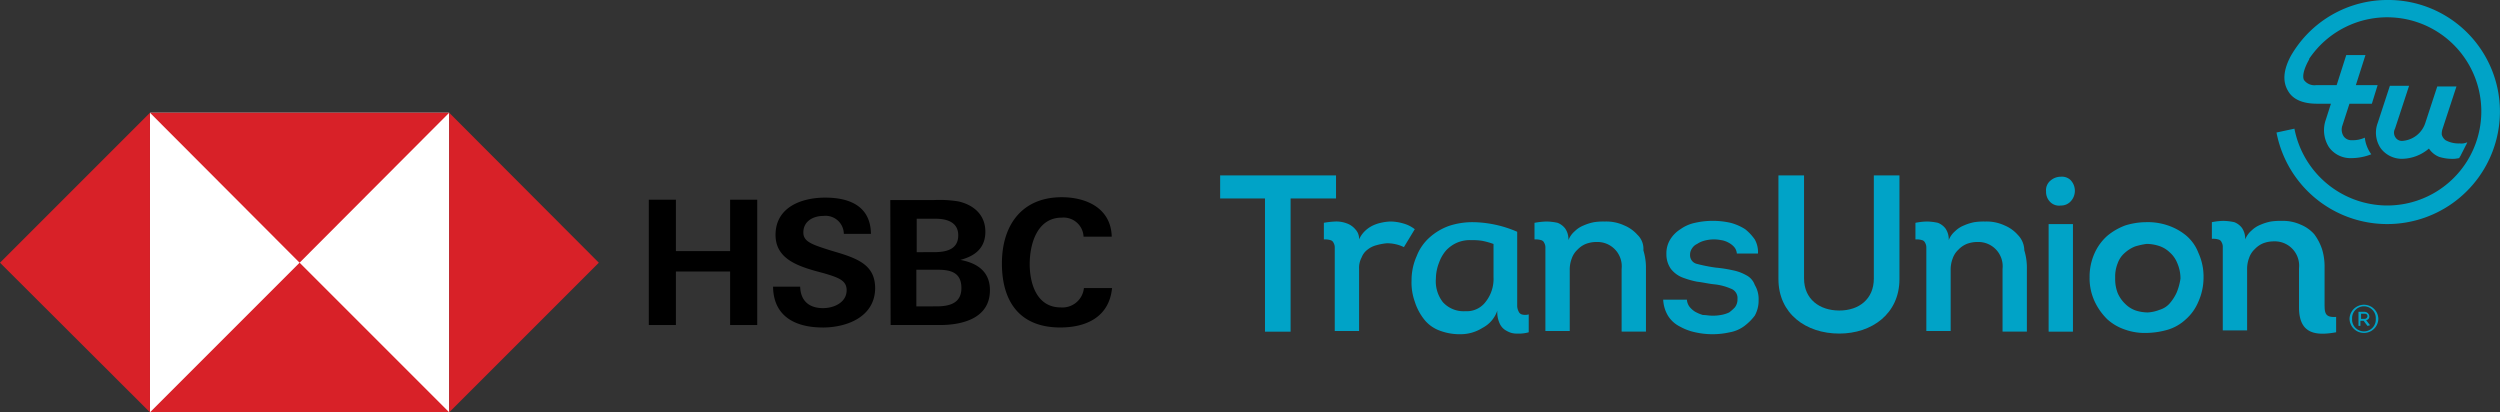
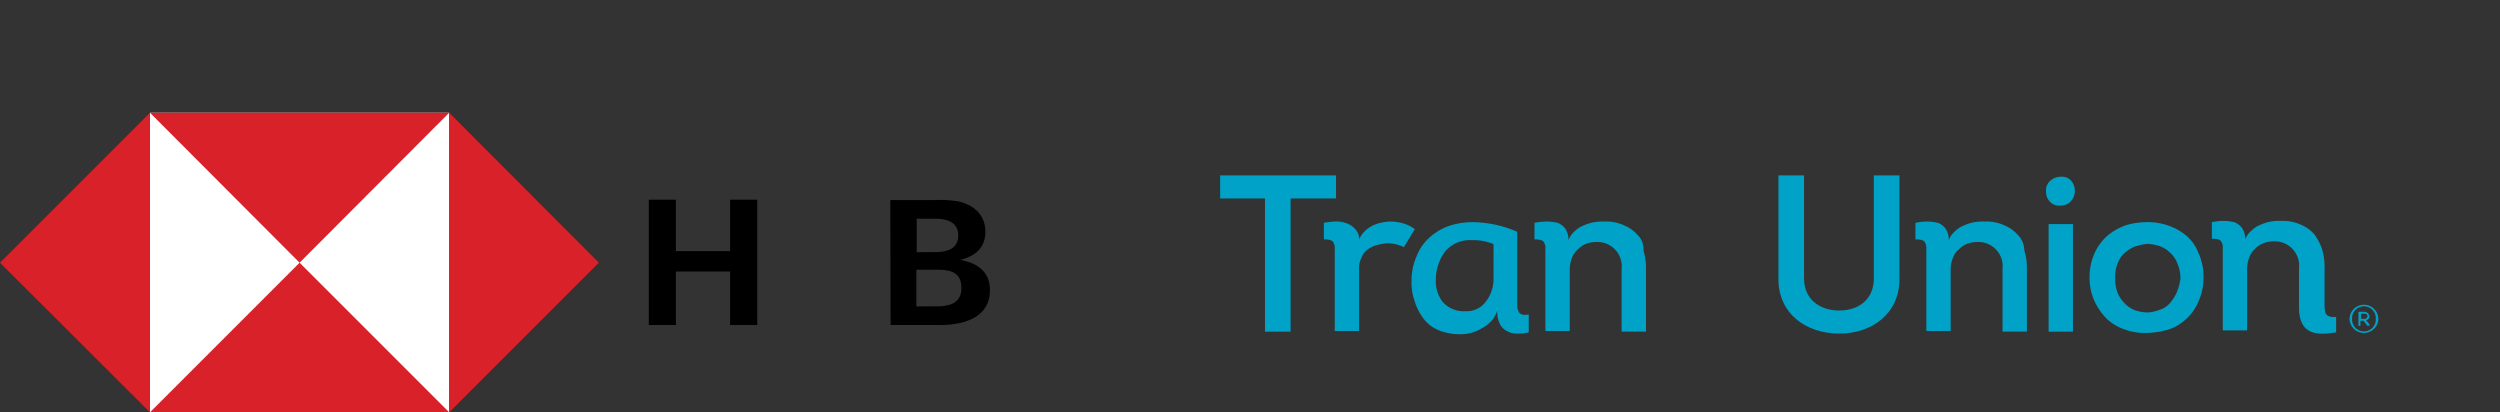
<svg xmlns="http://www.w3.org/2000/svg" id="Group_173011" data-name="Group 173011" width="385.212" height="63.533" viewBox="0 0 385.212 63.533">
  <rect x="0" y="0" width="385.212" height="63.533" fill="#333333" stroke="none" />
  <defs>
    <clipPath id="clip-path">
      <rect id="Rectangle_9147" data-name="Rectangle 9147" width="385.212" height="63.533" fill="none" />
    </clipPath>
  </defs>
  <rect id="Rectangle_9145" data-name="Rectangle 9145" width="46.107" height="46.107" transform="translate(23.108 17.372)" fill="#fff" />
  <path id="Path_90911" data-name="Path 90911" d="M246.245,107.967,269.3,84.914,246.245,61.806Z" transform="translate(-177.03 -44.434)" fill="#d82128" />
  <path id="Path_90912" data-name="Path 90912" d="M105.263,84.914l23.053-23.108H82.21Z" transform="translate(-59.102 -44.434)" fill="#d82128" />
  <path id="Path_90913" data-name="Path 90913" d="M0,84.914l23.108,23.053V61.806Z" transform="translate(0 -44.434)" fill="#d82128" />
  <path id="Path_90914" data-name="Path 90914" d="M82.21,167.069h46.107l-23.054-23.053Z" transform="translate(-59.102 -103.536)" fill="#d82128" />
  <path id="Path_90915" data-name="Path 90915" d="M368.194,120.538h-8.353v8.245h-4.177v-19.31h4.177v7.919h8.353v-7.919h4.177v19.31h-4.177Z" transform="translate(-255.694 -78.702)" />
  <g id="Group_173010" data-name="Group 173010">
    <g id="Group_173009" data-name="Group 173009" clip-path="url(#clip-path)">
-       <path id="Path_90916" data-name="Path 90916" d="M431.435,128.331c-4.177,0-7.594-1.681-7.648-6.292h4.177c.054,2.061,1.248,3.309,3.526,3.309,1.681,0,3.634-.868,3.634-2.766,0-1.519-1.3-1.953-3.472-2.6l-1.41-.38c-3.038-.868-6.075-2.061-6.075-5.533,0-4.285,4.014-5.75,7.648-5.75,3.743,0,7,1.3,7.051,5.587H434.69a2.818,2.818,0,0,0-3.146-2.766c-1.573,0-3.092.814-3.092,2.549,0,1.41,1.3,1.844,4.014,2.712l1.627.488c3.309,1.031,5.424,2.17,5.424,5.424-.054,4.34-4.285,6.021-8.082,6.021" transform="translate(-304.669 -77.87)" />
      <path id="Path_90917" data-name="Path 90917" d="M488.049,109.616h6.726a17.856,17.856,0,0,1,3.8.217c2.332.542,4.122,2.061,4.122,4.665,0,2.5-1.573,3.743-3.851,4.339,2.6.488,4.556,1.79,4.556,4.665,0,4.394-4.339,5.37-7.7,5.37H488.1Zm6.726,8.028c1.844,0,3.743-.38,3.743-2.6,0-2.007-1.736-2.549-3.472-2.549h-2.929v5.153Zm.38,8.353c1.953,0,3.851-.434,3.851-2.821s-1.627-2.821-3.634-2.821h-3.309V126Z" transform="translate(-350.868 -78.791)" />
-       <path id="Path_90918" data-name="Path 90918" d="M558.229,128.192c-6.238,0-9-3.96-9-9.872s3.092-10.2,9.221-10.2c3.851,0,7.594,1.736,7.7,6.075H561.81a3.085,3.085,0,0,0-3.363-2.929c-3.8,0-4.936,4.068-4.936,7.16s1.139,6.672,4.773,6.672a3.325,3.325,0,0,0,3.58-2.983H566.2c-.434,4.448-3.96,6.075-7.974,6.075" transform="translate(-394.849 -77.731)" />
      <path id="Path_90919" data-name="Path 90919" d="M739.734,122.622a5.005,5.005,0,0,0-1.776-.888,7.377,7.377,0,0,0-1.973-.3,7.637,7.637,0,0,0-1.48.2,5.731,5.731,0,0,0-1.381.493,4.639,4.639,0,0,0-1.184.888,4.129,4.129,0,0,0-.789,1.184,2.083,2.083,0,0,0-.592-1.579,3,3,0,0,0-1.282-.888,4.614,4.614,0,0,0-1.677-.3,13.474,13.474,0,0,0-1.874.2V124.2a2.749,2.749,0,0,1,.986.1.7.7,0,0,1,.493.395,1.426,1.426,0,0,1,.2.691v12.924h3.749v-9.569a3.377,3.377,0,0,1,.395-1.776,2.7,2.7,0,0,1,.888-1.184,3.642,3.642,0,0,1,1.381-.691,8.885,8.885,0,0,1,1.579-.3,5.873,5.873,0,0,1,2.664.592Z" transform="translate(-521.739 -87.304)" fill="#00a3c7" />
      <path id="Path_90920" data-name="Path 90920" d="M790.777,136a.81.81,0,0,1-.493-.493,1.855,1.855,0,0,1-.2-.789V123.27a17.61,17.61,0,0,0-6.807-1.48,11.487,11.487,0,0,0-3.749.592,9.111,9.111,0,0,0-2.96,1.776,7.431,7.431,0,0,0-1.973,2.861,9.094,9.094,0,0,0-.789,3.749,8.686,8.686,0,0,0,.493,3.255,8.548,8.548,0,0,0,1.381,2.664,5.384,5.384,0,0,0,2.368,1.776,8.689,8.689,0,0,0,3.255.592,6.346,6.346,0,0,0,3.453-.987,4.659,4.659,0,0,0,2.269-2.664,4.08,4.08,0,0,0,.395,2.072,2.316,2.316,0,0,0,1.085,1.085,2.893,2.893,0,0,0,1.579.395,5.47,5.47,0,0,0,1.776-.2V136a1.941,1.941,0,0,1-1.085,0Zm-4.341-5.722a5.688,5.688,0,0,1-1.184,3.749,3.631,3.631,0,0,1-3.157,1.48,4.31,4.31,0,0,1-3.453-1.381,5.214,5.214,0,0,1-1.085-3.65,6.87,6.87,0,0,1,.493-2.466,5.854,5.854,0,0,1,1.085-1.874,5.159,5.159,0,0,1,1.677-1.184,5.018,5.018,0,0,1,2.17-.395,10.119,10.119,0,0,1,1.677.1,11.97,11.97,0,0,1,1.776.493Z" transform="translate(-556.307 -87.557)" fill="#00a3c7" />
      <path id="Path_90921" data-name="Path 90921" d="M857.081,123.511a5.6,5.6,0,0,0-2.072-1.48,6.589,6.589,0,0,0-2.96-.592,9.544,9.544,0,0,0-1.677.1,7.4,7.4,0,0,0-1.579.493,4.136,4.136,0,0,0-1.381.888,3.536,3.536,0,0,0-.987,1.381,2.929,2.929,0,0,0-.493-1.776,2.693,2.693,0,0,0-1.184-.888,8.667,8.667,0,0,0-1.677-.2,12.124,12.124,0,0,0-1.874.2V124.2a2.742,2.742,0,0,1,.987.1.693.693,0,0,1,.493.395,1.422,1.422,0,0,1,.2.69v12.924h3.749v-9.372a4.773,4.773,0,0,1,.3-1.776,3.345,3.345,0,0,1,.888-1.381,3.755,3.755,0,0,1,1.283-.888,4.614,4.614,0,0,1,1.677-.3,3.745,3.745,0,0,1,3.847,4.143v9.668h3.749V128.74a9.132,9.132,0,0,0-.395-2.861,2.981,2.981,0,0,0-.888-2.368Z" transform="translate(-604.754 -87.305)" fill="#00a3c7" />
-       <path id="Path_90922" data-name="Path 90922" d="M924.568,129.473a7.069,7.069,0,0,0-2.171-.789,20,20,0,0,0-2.565-.395,25.583,25.583,0,0,1-2.96-.592,1.361,1.361,0,0,1-.987-1.381,1.667,1.667,0,0,1,.3-.987,1.826,1.826,0,0,1,.789-.691,3.644,3.644,0,0,1,1.085-.493,5.774,5.774,0,0,1,1.282-.2,5.608,5.608,0,0,1,1.283.1,3.325,3.325,0,0,1,1.184.395,3.075,3.075,0,0,1,.888.691,1.753,1.753,0,0,1,.395.986h3.255a3.929,3.929,0,0,0-.494-2.17,7.416,7.416,0,0,0-1.48-1.579,7.9,7.9,0,0,0-2.269-.987,12.5,12.5,0,0,0-2.762-.3,12.246,12.246,0,0,0-2.664.3,5.892,5.892,0,0,0-2.269.987,4.825,4.825,0,0,0-1.578,1.579,4.086,4.086,0,0,0-.592,2.269,3.878,3.878,0,0,0,.69,2.269,4.253,4.253,0,0,0,1.677,1.283,13.517,13.517,0,0,0,2.368.691c.888.1,1.677.3,2.565.395a8.684,8.684,0,0,1,2.664.69,1.522,1.522,0,0,1,.987,1.579,1.983,1.983,0,0,1-.395,1.283,6.387,6.387,0,0,1-.888.789,4.9,4.9,0,0,1-1.282.395,6.513,6.513,0,0,1-1.381.1c-.493,0-.888-.1-1.381-.1a6.068,6.068,0,0,1-1.184-.493,3.409,3.409,0,0,1-.888-.789,2.068,2.068,0,0,1-.395-1.085h-3.65a5.251,5.251,0,0,0,.789,2.565,4.583,4.583,0,0,0,1.776,1.578,8.426,8.426,0,0,0,2.368.888,12.133,12.133,0,0,0,5.327,0,5.3,5.3,0,0,0,2.269-.987,7.98,7.98,0,0,0,1.578-1.578,4.689,4.689,0,0,0,.592-2.368,4.208,4.208,0,0,0-.592-2.368,2.69,2.69,0,0,0-1.283-1.48Z" transform="translate(-655.47 -87.053)" fill="#00a3c7" />
      <path id="Path_90923" data-name="Path 90923" d="M1065.812,123.511a5.6,5.6,0,0,0-2.072-1.48,6.589,6.589,0,0,0-2.96-.592,9.543,9.543,0,0,0-1.677.1,7.4,7.4,0,0,0-1.579.493,4.135,4.135,0,0,0-1.381.888,3.537,3.537,0,0,0-.987,1.381,2.928,2.928,0,0,0-.493-1.776,2.692,2.692,0,0,0-1.184-.888,8.666,8.666,0,0,0-1.677-.2,9.8,9.8,0,0,0-1.776.2V124.2a2.739,2.739,0,0,1,.986.1.693.693,0,0,1,.493.395,1.425,1.425,0,0,1,.2.69v12.924h3.749v-9.372a4.776,4.776,0,0,1,.3-1.776,3.346,3.346,0,0,1,.888-1.381,3.757,3.757,0,0,1,1.282-.888,4.615,4.615,0,0,1,1.677-.3,3.745,3.745,0,0,1,3.847,4.143v9.668h3.749V128.74a9.132,9.132,0,0,0-.395-2.861A3.444,3.444,0,0,0,1065.812,123.511Z" transform="translate(-754.886 -87.305)" fill="#00a3c7" />
      <path id="Path_90924" data-name="Path 90924" d="M1123.895,96.871a2.42,2.42,0,0,0-1.579.592,1.914,1.914,0,0,0-.69,1.677,2.21,2.21,0,0,0,.69,1.677,1.916,1.916,0,0,0,1.579.493,2.006,2.006,0,0,0,1.48-.592,2.382,2.382,0,0,0,0-3.354,1.937,1.937,0,0,0-1.48-.493" transform="translate(-806.359 -69.642)" fill="#00a3c7" />
      <rect id="Rectangle_9146" data-name="Rectangle 9146" width="3.749" height="16.574" transform="translate(315.661 34.529)" fill="#00a3c7" />
      <path id="Path_90925" data-name="Path 90925" d="M1160.388,123.862a8.917,8.917,0,0,0-2.861-1.579,9.546,9.546,0,0,0-3.354-.493,11.115,11.115,0,0,0-3.157.493,9.575,9.575,0,0,0-2.762,1.579,7.828,7.828,0,0,0-1.973,2.664,8.752,8.752,0,0,0-.789,3.748,8.437,8.437,0,0,0,.789,3.749,9.37,9.37,0,0,0,1.973,2.762,7.743,7.743,0,0,0,2.762,1.579,9,9,0,0,0,3.255.493,12.4,12.4,0,0,0,3.255-.493,6.984,6.984,0,0,0,2.762-1.579,7.367,7.367,0,0,0,1.973-2.762,9.1,9.1,0,0,0,.789-3.749,8.757,8.757,0,0,0-.789-3.748,6.533,6.533,0,0,0-1.875-2.664m-1.48,8.78a7.01,7.01,0,0,1-1.085,1.677,3.313,3.313,0,0,1-1.578.986,5.762,5.762,0,0,1-1.776.395,6.2,6.2,0,0,1-1.875-.3,4.3,4.3,0,0,1-1.578-.987,5.156,5.156,0,0,1-1.184-1.677,5.963,5.963,0,0,1-.395-2.368,5.477,5.477,0,0,1,.395-2.269,3.757,3.757,0,0,1,1.085-1.578,5.3,5.3,0,0,1,1.578-.987,11.472,11.472,0,0,1,1.776-.395,6.194,6.194,0,0,1,1.874.3,4.188,4.188,0,0,1,1.677.987,4.285,4.285,0,0,1,1.184,1.677,5.96,5.96,0,0,1,.493,2.368,8.9,8.9,0,0,1-.592,2.171Z" transform="translate(-823.517 -87.557)" fill="#00a3c7" />
      <path id="Path_90926" data-name="Path 90926" d="M668.869,99.72V96.169h17.856V99.72h-7v20.52h-3.946V99.72Z" transform="translate(-480.863 -69.138)" fill="#00a3c7" />
      <path id="Path_90927" data-name="Path 90927" d="M974.919,112.151V96.169h3.946v15.883c0,3.157,2.368,4.933,5.426,4.933s5.327-1.776,5.327-4.933V96.169h3.946v15.982c0,5.327-4.242,8.385-9.273,8.385-5.13,0-9.372-3.058-9.372-8.385Z" transform="translate(-700.888 -69.138)" fill="#00a3c7" />
      <path id="Path_90928" data-name="Path 90928" d="M1229.891,134.209V128.29a9.121,9.121,0,0,0-.395-2.861,8.233,8.233,0,0,0-1.184-2.269,5.59,5.59,0,0,0-2.072-1.48,6.588,6.588,0,0,0-2.959-.592,9.566,9.566,0,0,0-1.677.1,7.426,7.426,0,0,0-1.579.493,4.139,4.139,0,0,0-1.381.888,3.54,3.54,0,0,0-.987,1.381,2.932,2.932,0,0,0-.493-1.776,2.694,2.694,0,0,0-1.184-.888,8.69,8.69,0,0,0-1.677-.2,9.8,9.8,0,0,0-1.776.2v2.565a2.742,2.742,0,0,1,.987.1.693.693,0,0,1,.493.395,1.424,1.424,0,0,1,.2.691v12.923h3.749v-9.372a4.778,4.778,0,0,1,.3-1.776,3.344,3.344,0,0,1,.888-1.381,3.751,3.751,0,0,1,1.282-.888,4.612,4.612,0,0,1,1.677-.3,3.745,3.745,0,0,1,3.848,4.143v6.018c0,4.045,2.466,4.439,5.722,3.847v-2.368c-1.48.1-1.776-.395-1.776-1.677Z" transform="translate(-871.71 -87.053)" fill="#00a3c7" />
-       <path id="Path_90929" data-name="Path 90929" d="M1265.141,0a17.168,17.168,0,0,0-15,8.681c-1.085,2.072-1.283,3.847-.395,5.327.987,1.776,3.255,1.973,4.439,1.973h2.17l-.789,2.466a4.847,4.847,0,0,0,.493,4.242,4.08,4.08,0,0,0,3.453,1.677,8.417,8.417,0,0,0,3.058-.592,5.308,5.308,0,0,1-.691-1.283,4.9,4.9,0,0,1-.3-1.282,4.417,4.417,0,0,1-1.973.395,1.447,1.447,0,0,1-1.282-.592,1.893,1.893,0,0,1-.2-1.677l1.085-3.354h3.453l.888-2.861h-3.354l1.48-4.636h-2.96l-1.48,4.636h-3.157a2,2,0,0,1-1.874-.789c-.3-.592,0-1.776.789-3.157v-.1a14.5,14.5,0,1,1,12.036,22.591,14.607,14.607,0,0,1-14.3-11.838l-2.762.592a17.369,17.369,0,0,0,34.429-3.255A17.2,17.2,0,0,0,1265.14,0Z" transform="translate(-897.194 -0.001)" fill="#00a3c7" />
-       <path id="Path_90930" data-name="Path 90930" d="M1315.372,55.911a4.137,4.137,0,0,1-2.17-.493,1.56,1.56,0,0,1-.592-.888,2.453,2.453,0,0,1,.1-.789l2.17-6.61h-2.959l-1.874,5.722a4.016,4.016,0,0,1-3.453,2.664,1.156,1.156,0,0,1-1.085-.493,1.287,1.287,0,0,1-.1-1.381l2.17-6.61h-2.96l-1.874,5.722a4.27,4.27,0,0,0,.493,3.946,4.076,4.076,0,0,0,3.354,1.579,6.523,6.523,0,0,0,4.045-1.579,3.388,3.388,0,0,0,1.578,1.283,6.808,6.808,0,0,0,2.269.3c.3,0,.69-.1.789-.1.1-.1.1-.2.2-.3l.3-.592.3-.592.3-.592c.1-.1.1-.3.2-.395a2.138,2.138,0,0,1-1.184.2Z" transform="translate(-936.375 -33.812)" fill="#00a3c7" />
      <path id="Path_90931" data-name="Path 90931" d="M1287.988,169.11a2.22,2.22,0,0,1,4.439,0,2.22,2.22,0,0,1-4.439,0m4.045,0a1.828,1.828,0,1,0-3.65,0,1.828,1.828,0,1,0,3.65,0m-.888.987h0l-.395.1-.592-.789h-.493v.789h-.3v-2.17h.888a.762.762,0,0,1,.789.69.552.552,0,0,1-.493.592Zm-1.381-.987h.493a.451.451,0,0,0,.493-.395c0-.3-.2-.395-.493-.395h-.493Z" transform="translate(-925.96 -119.981)" fill="#00a3c7" />
    </g>
  </g>
</svg>